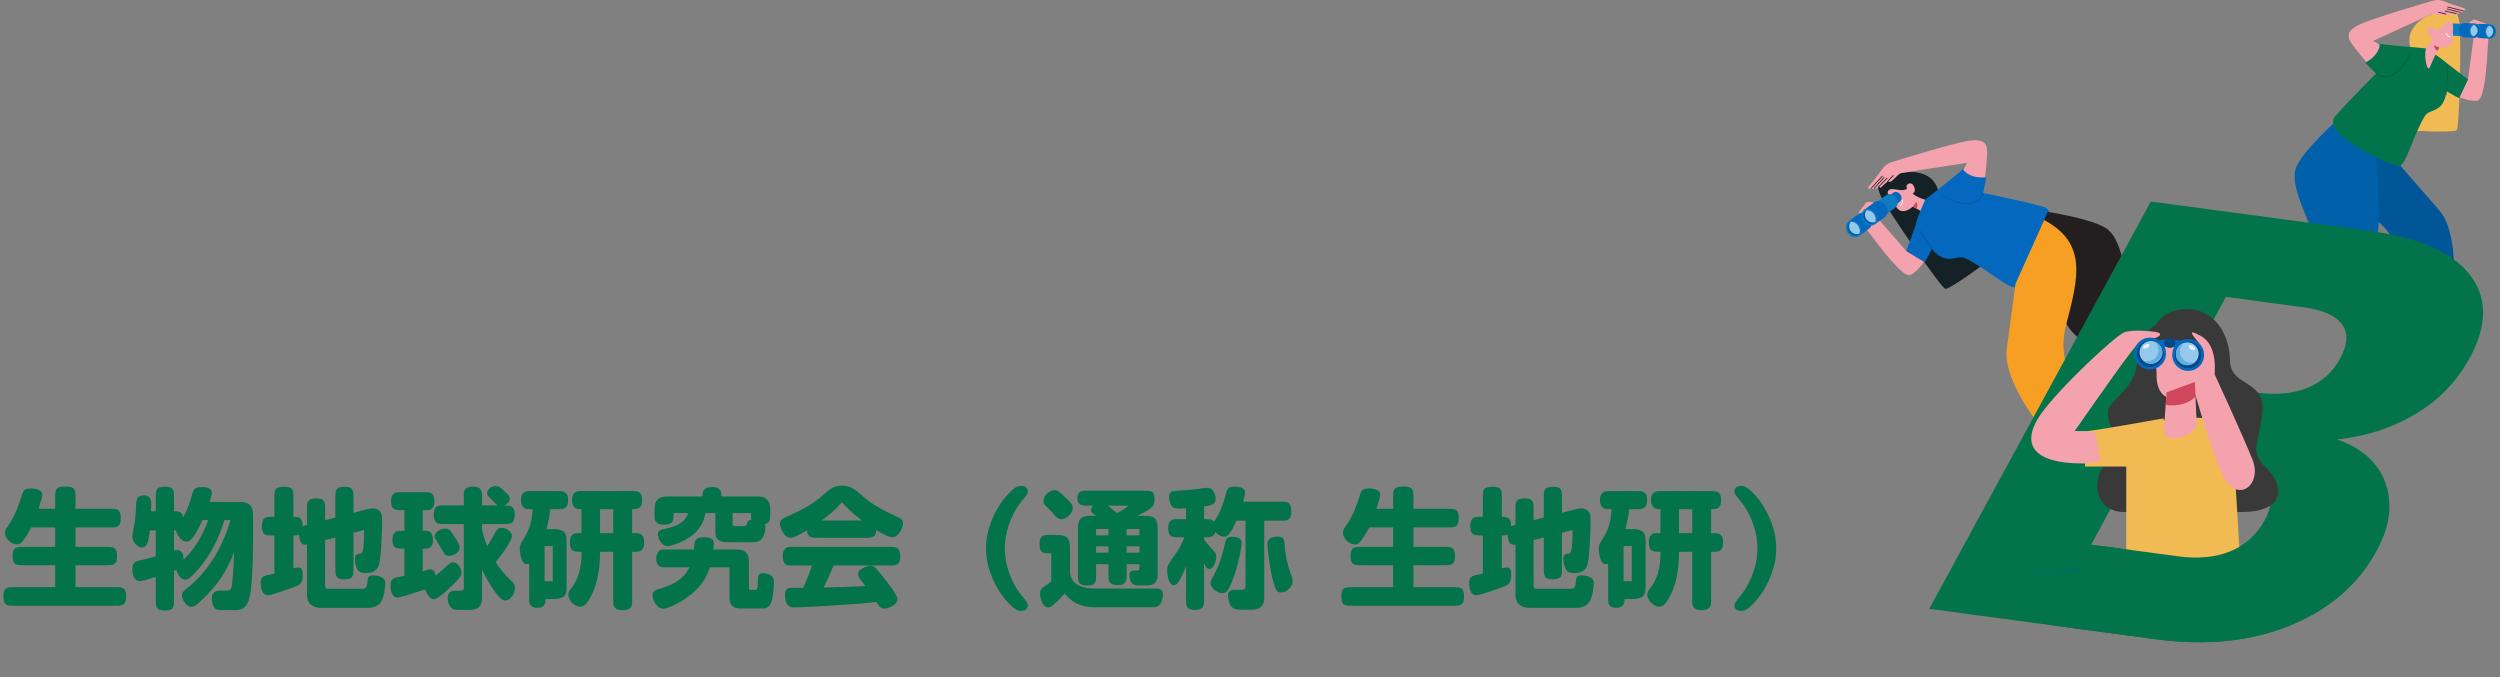
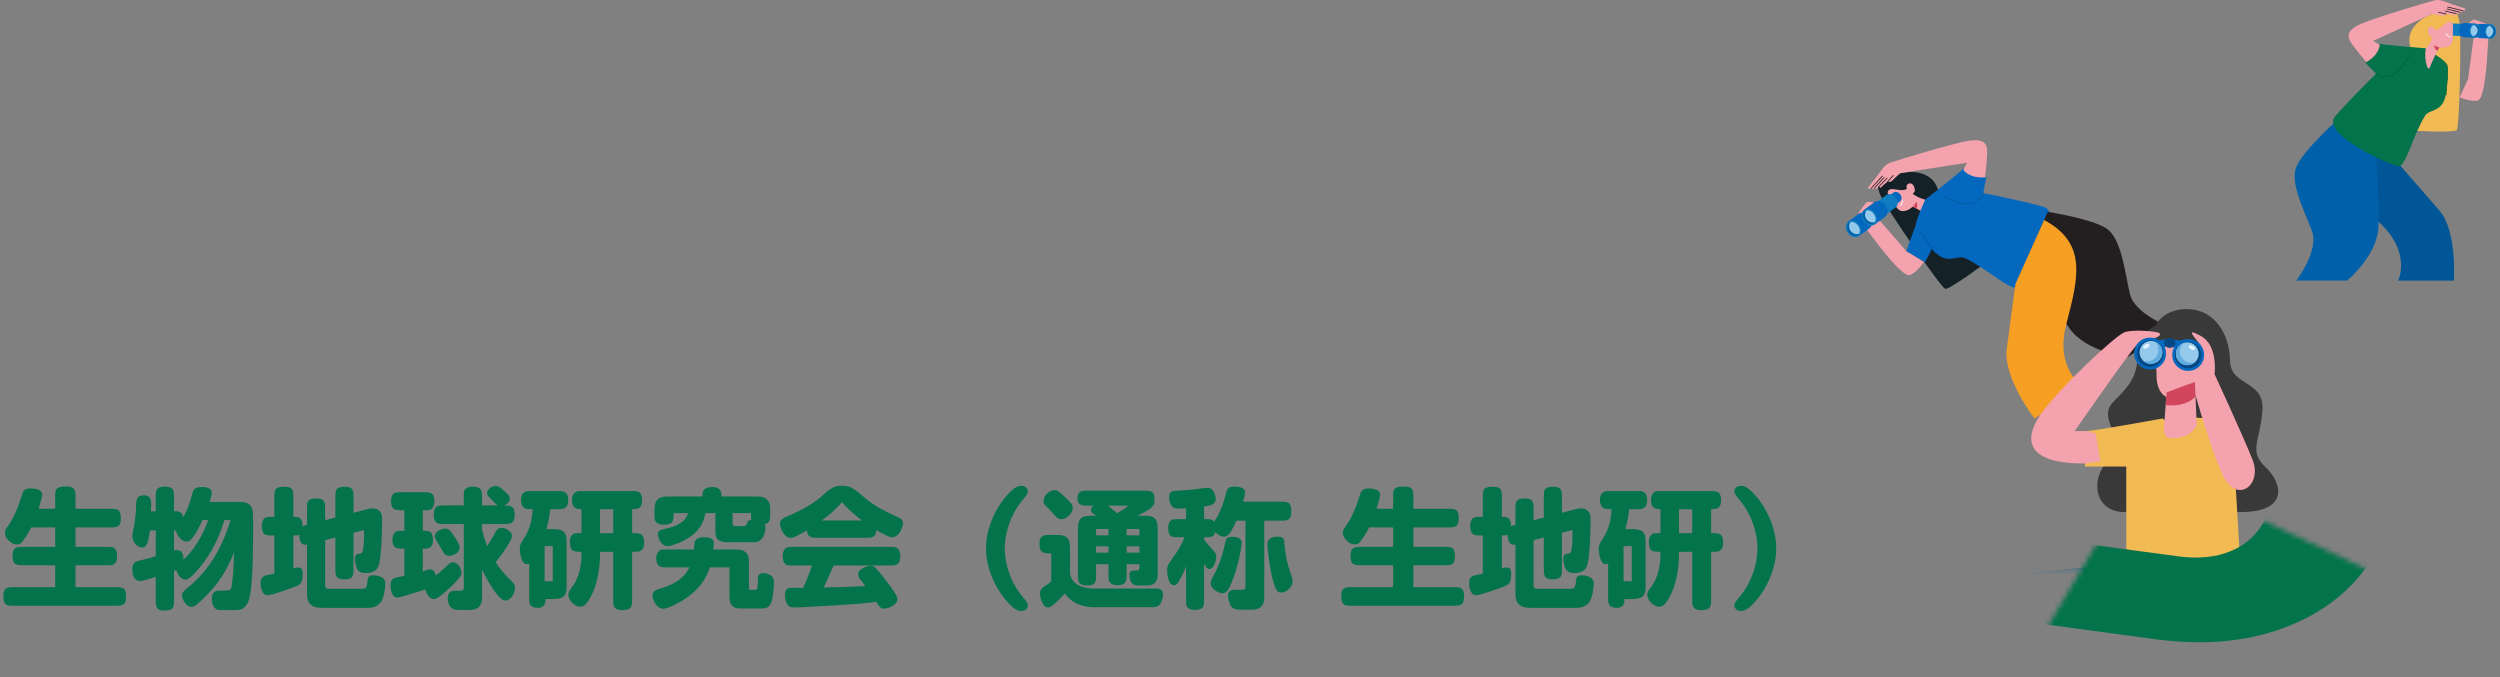
<svg xmlns="http://www.w3.org/2000/svg" width="502" height="136" viewBox="0 0 502 136" fill="none">
  <rect x="0" y="0" width="502" height="136" fill="#808080" stroke="none" />
  <path d="M496.845 3.925C496.684 3.87 495.595 4.544 495.74 4.795C495.885 5.047 497.053 4.864 497.053 4.864L495.576 15.943L493.871 19.53C493.871 19.53 496.202 20.538 497.545 20.174C498.887 19.81 499.382 13.004 499.596 8.786C499.81 4.569 500.232 5.096 496.845 3.925Z" fill="#F4A2AD" />
  <path d="M481.541 32.75C481.541 32.75 486.22 38.124 489.828 42.272C493.437 46.42 492.735 56.35 492.735 56.35H481.542C481.542 56.35 484.38 50.639 477.626 44.55C470.871 38.461 465.688 33.89 470.199 25.543L481.541 32.75Z" fill="#005696" />
  <path d="M468.772 24.614C468.772 24.614 462.625 30.143 461.15 33.383C459.675 36.624 462.786 42.457 464.248 46.406C465.71 50.356 461.076 56.349 461.076 56.349H471.278C471.278 56.349 477.43 51.318 477.605 45.457C477.78 39.597 477.035 29.998 477.035 29.998L468.772 24.614Z" fill="#0061AA" />
  <path d="M492.502 2.008C492.502 2.008 487.775 2.154 485.288 4.723C482.801 7.292 483.706 9.942 485.928 13.176C488.151 16.41 483.287 26.017 483.308 26.131C483.329 26.244 492.73 26.715 493.314 26.131C493.897 25.547 494.231 7.17 493.87 4.58C493.508 1.989 492.502 2.008 492.502 2.008Z" fill="#F1BA53" />
-   <path d="M490.915 12.381L495.575 15.942C495.575 15.942 493.822 19.612 493.795 19.695C493.767 19.777 489.711 17.492 488.7 16.709C486.509 15.011 487.815 10.543 490.915 12.381Z" fill="#02734A" />
  <path d="M494.72 5.171C494.342 5.151 494.016 5.525 493.991 6.006C493.965 6.487 494.251 6.893 494.628 6.913L495.881 6.978L495.973 5.236L494.72 5.171Z" fill="#0468BF" />
  <path d="M495.891 4.871C495.358 4.843 494.897 5.372 494.861 6.051C494.826 6.731 495.229 7.305 495.763 7.333L497.533 7.426L497.662 4.965L495.891 4.871Z" fill="#0F7CBF" />
  <path d="M498.098 4.782C497.476 4.75 496.939 5.365 496.897 6.157C496.856 6.949 497.326 7.618 497.948 7.651L500.011 7.759L500.162 4.891L498.098 4.782Z" fill="#0468BF" />
  <path d="M501.209 6.387C501.25 5.595 500.78 4.926 500.158 4.894C499.537 4.861 499 5.477 498.958 6.269C498.917 7.061 499.387 7.73 500.008 7.762C500.63 7.795 501.167 7.179 501.209 6.387Z" fill="#0F7CBF" />
  <path d="M500.976 6.372C500.941 7.034 500.515 7.551 500.022 7.525C499.932 7.52 499.847 7.498 499.767 7.46C499.409 7.29 499.166 6.82 499.194 6.279C499.223 5.737 499.514 5.294 499.887 5.163C499.971 5.134 500.058 5.121 500.148 5.126C500.64 5.152 501.01 5.709 500.976 6.372Z" fill="#005EA5" />
  <path d="M500.647 6.355C500.619 6.897 500.249 7.336 499.767 7.46C499.409 7.29 499.166 6.82 499.194 6.279C499.223 5.737 499.514 5.295 499.887 5.163C500.354 5.337 500.676 5.814 500.647 6.355Z" fill="#95C9EC" />
  <path d="M491.595 5.007C491.218 4.987 490.892 5.361 490.866 5.842C490.841 6.323 491.127 6.729 491.504 6.748L492.757 6.814L492.848 5.072L491.595 5.007Z" fill="#0468BF" />
  <path d="M492.767 4.707C492.234 4.679 491.773 5.208 491.737 5.887C491.701 6.567 492.105 7.141 492.638 7.169L494.409 7.262L494.537 4.801L492.767 4.707Z" fill="#0F7CBF" />
  <path d="M494.973 4.618C494.352 4.586 493.814 5.201 493.773 5.993C493.731 6.785 494.202 7.454 494.823 7.487L496.887 7.595L497.037 4.727L494.973 4.618Z" fill="#0468BF" />
  <path d="M498.084 6.223C498.126 5.431 497.656 4.762 497.034 4.73C496.413 4.697 495.875 5.313 495.834 6.105C495.792 6.897 496.263 7.565 496.884 7.598C497.505 7.631 498.043 7.015 498.084 6.223Z" fill="#0F7CBF" />
  <path d="M497.851 6.208C497.816 6.87 497.39 7.387 496.898 7.361C496.808 7.356 496.722 7.334 496.642 7.296C496.285 7.126 496.041 6.656 496.07 6.115C496.098 5.573 496.389 5.13 496.762 4.999C496.846 4.97 496.933 4.957 497.023 4.962C497.515 4.988 497.885 5.545 497.851 6.208Z" fill="#005EA5" />
  <path d="M497.523 6.191C497.494 6.732 497.124 7.172 496.642 7.296C496.285 7.126 496.041 6.656 496.07 6.115C496.098 5.573 496.389 5.13 496.762 4.999C497.229 5.173 497.551 5.65 497.523 6.191Z" fill="#95C9EC" />
  <path d="M487.111 9.711C487.111 9.711 478.791 9.023 477.939 8.804C477.086 8.584 477.774 10.48 474.97 12.597L477.114 14.795C477.114 14.795 471.946 19.853 468.895 23.371C465.845 26.889 480.192 33.336 481.649 33.383C483.106 33.431 484.646 26.832 486.979 23.202C487.882 21.798 490.82 22.728 491.229 18.209C491.587 14.248 491.579 13.163 491.002 12.476C490.425 11.789 487.111 9.711 487.111 9.711Z" fill="#02734A" />
  <path d="M492.574 5.239C492.56 6.023 492.547 6.808 492.535 7.593C492.528 7.965 492.517 8.352 492.349 8.684C492.133 9.103 491.691 9.366 491.233 9.474C490.775 9.583 490.297 9.558 489.828 9.531C489.696 9.76 489.568 9.992 489.444 10.223C488.827 11.372 488.296 12.55 487.802 13.765C487.541 13.74 487.401 13.504 487.321 13.255C486.952 12.116 486.88 10.885 487.11 9.711C487.746 9.006 488.183 8.297 488.503 7.402C488.259 7.428 488.015 7.371 487.851 7.188C487.688 7.006 487.596 6.77 487.541 6.532C487.472 6.224 487.472 5.871 487.669 5.622C487.84 5.405 488.155 5.314 488.416 5.404C488.678 5.494 488.869 5.76 488.872 6.035C489.322 6.049 489.774 5.792 490.129 5.514C490.483 5.234 490.787 4.895 491.144 4.618C491.41 4.412 491.759 4.237 492.073 4.36C492.259 4.432 492.394 4.599 492.474 4.782C492.552 4.966 492.578 5.039 492.574 5.239Z" fill="#F4A2AD" />
  <path d="M492.043 7.505C492.037 7.505 492.032 7.505 492.027 7.504C491.619 7.423 491.257 7.137 491.085 6.758C491.067 6.718 491.084 6.671 491.124 6.654C491.164 6.636 491.21 6.653 491.228 6.693C491.38 7.026 491.698 7.278 492.058 7.349C492.101 7.358 492.128 7.399 492.12 7.442C492.112 7.479 492.079 7.505 492.043 7.505Z" fill="white" />
  <path d="M489.828 9.53C489.696 9.76 489.569 9.991 489.445 10.222C488.705 9.731 488.727 9.017 488.848 9.119C488.986 9.238 489.828 9.53 489.828 9.53Z" fill="#D1465D" />
  <path d="M478.982 15.485C477.844 15.485 477.075 14.865 477.064 14.856C477.031 14.829 477.026 14.779 477.053 14.745C477.081 14.712 477.131 14.707 477.164 14.735C477.178 14.746 478.563 15.856 480.347 15.008C482.156 14.148 483.85 10.942 483.867 10.909C483.888 10.871 483.936 10.856 483.973 10.876C484.012 10.896 484.026 10.944 484.006 10.982C483.936 11.116 482.271 14.268 480.415 15.15C479.898 15.395 479.414 15.485 478.982 15.485Z" fill="#01603B" />
  <path d="M475.145 12.46C475.145 12.46 472.551 9.367 471.939 8.315C471.326 7.262 471.279 6.089 473.839 4.893C476.4 3.697 487.358 0.442 488.794 0.083C490.23 -0.276 491.354 0.61 493.173 1.113C493.173 1.113 494.546 1.552 494.872 1.676C495.199 1.8 494.963 2.195 494.568 2.172C494.568 2.172 494.681 2.488 494.015 2.477C494.015 2.477 494.122 2.842 493.458 2.755C493.441 2.753 493.424 2.75 493.406 2.748C492.684 2.635 493.485 3.21 492.763 3.052C492.04 2.895 491.183 2.821 491.183 2.821C491.183 2.821 490.946 3.301 490.371 3.165C489.796 3.03 488.307 2.821 488.307 2.821C488.307 2.821 476.486 8.218 476.52 8.218C476.554 8.218 477.851 8.974 477.851 8.974C477.851 8.974 477.831 10.996 475.145 12.46Z" fill="#F4A2AD" />
  <path d="M491.184 2.899C491.178 2.899 491.172 2.899 491.166 2.897L489.645 2.532C489.603 2.522 489.577 2.48 489.587 2.437C489.597 2.395 489.637 2.369 489.682 2.379L491.203 2.744C491.245 2.754 491.271 2.797 491.261 2.839C491.252 2.875 491.219 2.899 491.184 2.899Z" fill="#231F20" />
  <path d="M493.235 2.812C493.23 2.812 493.224 2.812 493.218 2.81L490.949 2.294C490.906 2.284 490.88 2.242 490.889 2.2C490.899 2.158 490.94 2.131 490.983 2.141L493.253 2.657C493.295 2.667 493.321 2.709 493.312 2.751C493.303 2.788 493.271 2.812 493.235 2.812Z" fill="#231F20" />
  <path d="M494.015 2.556C494.009 2.556 494.002 2.555 493.995 2.553L491.37 1.88C491.327 1.87 491.302 1.826 491.313 1.785C491.324 1.742 491.367 1.717 491.409 1.728L494.035 2.401C494.077 2.411 494.102 2.455 494.091 2.496C494.083 2.532 494.05 2.556 494.015 2.556Z" fill="#231F20" />
  <path d="M494.568 2.251C494.561 2.251 494.555 2.251 494.549 2.249L491.468 1.479C491.425 1.469 491.4 1.426 491.41 1.384C491.421 1.342 491.463 1.316 491.506 1.327L494.587 2.097C494.629 2.107 494.654 2.15 494.644 2.192C494.635 2.228 494.603 2.251 494.568 2.251Z" fill="#231F20" />
  <path d="M491.565 14.159C491.543 13.706 491.48 13.255 491.363 12.816C491.337 12.719 491.185 12.76 491.212 12.858C491.631 14.438 491.303 16.076 491.166 17.67C491.127 18.122 491.102 18.575 491.11 19.028C491.112 19.129 491.27 19.129 491.267 19.028C491.238 17.398 491.645 15.79 491.565 14.159Z" fill="#01603B" />
  <path d="M374.753 40.65C374.862 40.509 376.201 40.47 376.219 40.773C376.237 41.076 375.112 41.589 375.112 41.589L382.78 50.41L386.334 52.559C386.334 52.559 384.879 54.781 383.498 55.236C382.117 55.692 377.766 50.035 375.15 46.477C372.535 42.918 372.471 43.622 374.753 40.65Z" fill="#F4A2AD" />
  <path d="M377.44 36.476C377.44 36.476 381.649 33.882 385.3 34.693C388.95 35.504 389.686 38.337 389.608 42.44C389.529 46.543 399.307 52.129 399.354 52.24C399.401 52.35 391.465 58.175 390.62 58.001C389.774 57.827 378.902 41.979 377.726 39.509C376.55 37.04 377.44 36.476 377.44 36.476Z" fill="#142126" />
  <path d="M384.867 44.67L382.78 50.41C382.78 50.41 386.424 52.604 386.495 52.66C386.566 52.716 388.792 48.386 389.224 47.121C390.158 44.376 386.514 41.281 384.867 44.67Z" fill="#0468BF" />
  <path d="M379.238 39.339C379.701 40.015 380.164 40.693 380.628 41.371C380.847 41.692 381.079 42.024 381.417 42.217C381.847 42.458 382.384 42.433 382.847 42.264C383.309 42.095 383.712 41.798 384.106 41.504C384.354 41.629 384.598 41.758 384.839 41.888C386.04 42.535 387.181 43.259 388.312 44.034C388.525 43.861 388.512 43.575 388.438 43.312C388.104 42.105 387.458 40.99 386.582 40.097C385.621 39.848 384.83 39.48 384.037 38.884C384.265 38.765 384.445 38.575 384.483 38.322C384.521 38.068 384.464 37.809 384.375 37.57C384.258 37.261 384.056 36.953 383.741 36.85C383.466 36.759 383.138 36.86 382.962 37.089C382.786 37.318 382.771 37.66 382.927 37.903C382.542 38.174 382 38.211 381.531 38.171C381.061 38.131 380.601 38.01 380.13 37.974C379.779 37.947 379.373 37.995 379.17 38.283C379.05 38.454 379.028 38.677 379.063 38.883C379.099 39.087 379.12 39.166 379.238 39.339Z" fill="#F4A2AD" />
  <path d="M377.038 41.012C377.423 40.729 378.026 40.896 378.387 41.385C378.748 41.874 378.729 42.501 378.345 42.784L377.071 43.723L375.764 41.952L377.038 41.012Z" fill="#0468BF" />
  <path d="M375.597 41.511C376.139 41.111 376.992 41.347 377.502 42.038C378.012 42.73 377.986 43.615 377.443 44.015L375.643 45.343L373.796 42.84L375.597 41.511Z" fill="#0F7CBF" />
  <path d="M373.21 42.951C373.842 42.484 374.837 42.759 375.431 43.565C376.025 44.371 375.994 45.402 375.362 45.868L373.263 47.416L371.111 44.499L373.21 42.951Z" fill="#0468BF" />
  <path d="M373.261 47.416C373.894 46.95 373.924 45.919 373.33 45.114C372.736 44.308 371.742 44.032 371.11 44.499C370.478 44.965 370.447 45.996 371.041 46.802C371.635 47.607 372.629 47.883 373.261 47.416Z" fill="#0F7CBF" />
  <path d="M371.283 46.626C371.78 47.299 372.588 47.547 373.089 47.178C373.18 47.11 373.255 47.027 373.313 46.932C373.572 46.505 373.501 45.84 373.095 45.289C372.688 44.738 372.074 44.474 371.59 44.595C371.481 44.623 371.38 44.67 371.289 44.737C370.788 45.107 370.786 45.952 371.283 46.626Z" fill="#005EA5" />
  <path d="M371.617 46.379C372.023 46.93 372.719 47.137 373.313 46.932C373.571 46.505 373.501 45.84 373.095 45.289C372.688 44.739 372.074 44.474 371.59 44.595C371.219 45.102 371.211 45.828 371.617 46.379Z" fill="#95C9EC" />
  <path d="M380.217 38.669C380.601 38.386 381.205 38.553 381.566 39.042C381.927 39.532 381.908 40.158 381.524 40.441L380.249 41.381L378.942 39.609L380.217 38.669Z" fill="#0468BF" />
  <path d="M378.775 39.168C379.318 38.768 380.171 39.005 380.681 39.696C381.19 40.387 381.164 41.272 380.622 41.672L378.821 43.001L376.975 40.497L378.775 39.168Z" fill="#0F7CBF" />
  <path d="M376.39 40.607C377.022 40.141 378.016 40.416 378.61 41.221C379.204 42.027 379.173 43.058 378.541 43.525L376.442 45.073L374.29 42.155L376.39 40.607Z" fill="#0468BF" />
  <path d="M376.44 45.074C377.072 44.608 377.103 43.576 376.508 42.771C375.914 41.965 374.92 41.69 374.288 42.156C373.656 42.622 373.625 43.653 374.219 44.459C374.813 45.265 375.808 45.54 376.44 45.074Z" fill="#0F7CBF" />
  <path d="M374.461 44.282C374.958 44.956 375.766 45.203 376.267 44.834C376.359 44.766 376.433 44.684 376.492 44.588C376.75 44.161 376.68 43.496 376.274 42.946C375.867 42.395 375.253 42.13 374.768 42.251C374.66 42.28 374.559 42.326 374.468 42.394C373.967 42.763 373.965 43.609 374.461 44.282Z" fill="#005EA5" />
  <path d="M374.795 44.037C375.202 44.588 375.897 44.794 376.492 44.59C376.75 44.162 376.68 43.497 376.273 42.947C375.867 42.396 375.253 42.132 374.768 42.253C374.398 42.76 374.389 43.485 374.795 44.037Z" fill="#95C9EC" />
  <path d="M386.581 40.096C386.581 40.096 393.448 34.705 394.065 34.023C394.682 33.34 395.175 35.392 398.84 35.624L398.235 38.778C398.235 38.778 405.657 40.217 410.346 41.531C415.035 42.846 406.223 56.734 404.979 57.614C403.734 58.494 398.591 53.621 394.464 51.797C392.868 51.091 390.838 53.594 387.88 49.885C385.287 46.634 384.668 45.682 384.776 44.749C384.884 43.818 386.581 40.096 386.581 40.096Z" fill="#0468BF" />
  <path d="M397 40.456C397.994 39.8 398.309 38.817 398.313 38.803C398.327 38.759 398.302 38.713 398.259 38.7C398.215 38.686 398.169 38.711 398.156 38.754C398.15 38.772 397.581 40.538 395.535 40.825C393.461 41.116 390.136 39.293 390.102 39.274C390.063 39.253 390.012 39.267 389.99 39.307C389.968 39.347 389.983 39.397 390.023 39.419C390.161 39.495 393.429 41.287 395.558 40.989C396.15 40.905 396.624 40.704 397 40.456Z" fill="#005CA0" />
  <path d="M398.608 35.607C398.608 35.607 399.092 31.413 399.021 30.141C398.949 28.87 398.315 27.818 395.392 28.248C392.468 28.678 381.029 32.148 379.569 32.661C378.109 33.175 377.637 34.595 376.339 36.08C376.339 36.08 375.394 37.254 375.18 37.55C374.966 37.847 375.4 38.055 375.732 37.808C375.732 37.808 375.815 38.149 376.389 37.756C376.389 37.756 376.506 38.136 377.036 37.679C377.05 37.667 377.063 37.655 377.077 37.642C377.642 37.128 377.275 38.091 377.814 37.538C378.353 36.984 379.059 36.426 379.059 36.426C379.059 36.426 379.542 36.708 379.966 36.259C380.391 35.81 381.57 34.77 381.57 34.77C381.57 34.77 394.995 32.675 394.966 32.694C394.936 32.714 394.24 34.12 394.24 34.12C394.24 34.12 395.421 35.874 398.608 35.607Z" fill="#F4A2AD" />
  <path d="M379.104 36.495C379.109 36.491 379.114 36.487 379.119 36.482L380.236 35.288C380.267 35.255 380.265 35.203 380.232 35.172C380.199 35.141 380.149 35.141 380.116 35.176L378.998 36.37C378.968 36.403 378.969 36.456 379.003 36.486C379.03 36.513 379.073 36.515 379.104 36.495Z" fill="#231F20" />
  <path d="M377.263 37.6C377.268 37.597 377.273 37.593 377.277 37.589L378.961 35.831C378.992 35.799 378.991 35.747 378.958 35.715C378.926 35.684 378.874 35.683 378.842 35.718L377.158 37.475C377.127 37.507 377.128 37.56 377.161 37.591C377.189 37.618 377.231 37.621 377.263 37.6Z" fill="#231F20" />
  <path d="M376.435 37.826C376.441 37.822 376.446 37.818 376.451 37.812L378.356 35.713C378.386 35.68 378.384 35.628 378.35 35.597C378.317 35.567 378.265 35.569 378.234 35.603L376.329 37.702C376.299 37.735 376.301 37.787 376.335 37.818C376.362 37.844 376.404 37.846 376.435 37.826Z" fill="#231F20" />
  <path d="M375.777 37.877C375.783 37.873 375.788 37.869 375.792 37.864L378.038 35.418C378.069 35.384 378.067 35.332 378.033 35.301C378 35.271 377.948 35.272 377.917 35.306L375.671 37.752C375.64 37.786 375.643 37.838 375.676 37.869C375.705 37.894 375.747 37.897 375.777 37.877Z" fill="#231F20" />
  <path d="M385.62 46.317C385.551 46.209 385.385 46.319 385.454 46.427C386.421 47.944 387.458 49.417 388.56 50.839C388.638 50.939 388.805 50.831 388.726 50.73C387.623 49.307 386.587 47.835 385.62 46.317Z" fill="#005CA0" />
  <path d="M381.666 41.369C381.67 41.366 381.674 41.363 381.678 41.359C381.988 41.053 382.139 40.596 382.071 40.165C382.064 40.12 382.022 40.09 381.977 40.096C381.932 40.104 381.902 40.145 381.909 40.19C381.969 40.569 381.835 40.972 381.563 41.241C381.53 41.273 381.53 41.325 381.562 41.358C381.589 41.387 381.633 41.39 381.666 41.369Z" fill="white" />
  <path d="M384.105 41.503C384.353 41.628 384.597 41.757 384.839 41.886C385.202 41.032 384.771 40.421 384.724 40.58C384.672 40.763 384.105 41.503 384.105 41.503Z" fill="#D1465D" />
  <path d="M411.169 42.546C411.169 42.546 419.718 43.833 422.871 45.812C426.024 47.791 426.667 54.674 427.665 58.963C428.663 63.252 436.159 65.816 436.159 65.816L427.254 71.69C427.254 71.69 418.986 70.84 415.46 65.826C411.933 60.811 407.056 52.004 407.056 52.004L411.169 42.546Z" fill="#231F20" />
  <path d="M404.707 57C404.707 57 403.717 64.384 402.957 70.083C402.195 75.781 408.525 84.044 408.525 84.044L418.296 77.599C418.296 77.599 412.53 74.248 414.921 65.044C417.31 55.84 419.204 48.867 410.46 44.178L404.707 57Z" fill="#F79F22" />
-   <path d="M479.041 97.12C480.459 101.268 479.882 105.715 477.308 110.451C473.59 117.287 467.794 122.321 459.923 125.555C452.051 128.792 443.019 129.722 432.834 128.355L387.397 122.251L431.886 40.466L475.791 46.364C485.701 47.694 492.422 50.641 495.956 55.198C499.489 59.758 499.482 65.296 495.934 71.823C493.315 76.64 489.631 80.436 484.892 83.214C480.15 85.996 474.938 87.672 469.263 88.241C474.362 90.009 477.623 92.971 479.045 97.12H479.041ZM437.645 76.743L453.205 78.834C457.094 79.356 460.47 79.04 463.339 77.882C466.204 76.725 468.397 74.748 469.921 71.951C471.442 69.155 471.563 66.88 470.281 65.123C468.999 63.367 466.413 62.228 462.523 61.706L446.964 59.615L437.649 76.739L437.645 76.743ZM447.882 110.687C450.88 109.463 453.164 107.416 454.729 104.542C456.29 101.669 456.382 99.266 455.001 97.329C453.616 95.392 450.935 94.158 446.953 93.621L429.726 91.306L419.904 109.364L437.41 111.716C441.392 112.252 444.885 111.907 447.886 110.687H447.882Z" fill="#02734A" />
  <mask id="mask0_1442_2776" style="mask-type:alpha" maskUnits="userSpaceOnUse" x="406" y="51" width="55" height="64">
    <path d="M406.808 51.652H460.763V114.161H406.808V51.652Z" fill="#D9D9D9" />
  </mask>
  <g mask="url(#mask0_1442_2776)">
    <path d="M432.839 65.362C432.839 65.362 434.366 61.867 439.54 62.078C444.715 62.288 447.721 67.109 447.79 72.42C447.859 77.731 454.848 76.159 454.288 82.571C453.728 88.982 451.493 90.518 454.986 93.873C458.481 97.227 459.419 102.816 450.006 102.816C440.594 102.816 432.277 102.816 426.546 102.816C420.817 102.816 419.348 96.527 423.472 92.194C427.595 87.862 420.677 84.298 424.45 80.595C428.223 76.891 429.132 75.144 429.272 71.022C429.414 66.898 432.839 65.362 432.839 65.362Z" fill="#393939" />
    <path d="M433.043 74.9C433.043 74.9 432.581 80.082 436.634 80.082C440.687 80.082 442.968 74.864 442.968 70.859C442.968 70.859 442.552 69.275 442.318 69.088C442.083 68.902 433.457 68.656 433.025 69.088C432.593 69.52 433.043 74.9 433.043 74.9Z" fill="#F4A2AD" />
    <path d="M434.326 84.023C434.326 84.023 422.052 86.26 419.147 86.561L418.646 93.675H426.95V115.717H450.008C450.008 115.717 448.405 89.265 448.304 86.559C448.204 83.853 440.388 83.853 440.388 83.853C440.388 83.853 438.485 86.058 437.483 86.459C436.48 86.861 434.326 84.023 434.326 84.023Z" fill="#F1BA53" />
    <path d="M419.147 86.561H416.587C416.587 86.561 424.071 75.775 427.254 71.561C430.437 67.347 429.7 68.55 431.79 68.12C433.879 67.69 434.395 66.915 432.847 66.656C431.299 66.398 428.459 66.227 426.74 66.656C425.02 67.086 413.406 78.012 409.791 83.173C406.179 88.334 406.94 93.152 418.646 93.067L421.748 92.637L420.812 87.046L419.147 86.561Z" fill="#F4A2AD" />
    <path d="M439.665 75.124C439.665 75.124 443.509 89.421 446.327 95.383C449.145 101.345 454.361 97.444 452.302 92.293C450.242 87.142 444.68 75.124 444.68 75.124C444.68 75.124 445.436 69.424 442.002 67.501C438.569 65.579 440.766 67.845 441.59 68.943C442.414 70.041 442.826 72.102 441.247 73.613C439.667 75.124 439.314 73.84 439.665 75.124Z" fill="#F4A2AD" />
    <path d="M408.955 114.923C409.186 114.734 466.272 109.729 469.191 110.407C472.109 111.085 452.497 123.366 446.565 125.704C440.635 128.043 427.282 126.874 422.117 125.509C416.952 124.145 404.758 118.37 408.955 114.923Z" fill="#005B93" />
    <path d="M466.118 110.771C465.83 110.846 433.283 124.562 433.283 124.562C433.283 124.562 437.41 132.255 437.41 132.348C437.41 132.44 456.08 126.161 466.493 122.828C476.908 119.496 475.876 108.239 466.118 110.771Z" fill="#0468BF" />
    <path d="M441.107 85.444C441.107 85.444 440.178 87.489 437.379 87.913C434.587 88.331 434.399 87.307 434.587 85.067C434.676 84.014 434.78 82.556 434.869 81.31C434.975 79.912 435.05 78.776 435.05 78.776L440.734 76.684L440.858 79.646L441.107 85.444Z" fill="#F4A2AD" />
    <path d="M440.861 79.648C438.898 81.588 436.193 81.499 434.871 81.312C434.978 79.914 435.053 78.778 435.053 78.778L440.736 76.686L440.861 79.648Z" fill="#D1465D" />
    <path d="M438.26 123.623C438.26 123.623 414.337 115.689 409.85 114.983C403.054 113.914 398.16 124.601 407.878 127.896C417.599 131.192 436.034 133.15 436.034 133.15C436.034 133.15 437.548 128.342 438.26 123.623Z" fill="#0468BF" />
  </g>
  <mask id="mask1_1442_2776" style="mask-type:alpha" maskUnits="userSpaceOnUse" x="408" y="103" width="73" height="33">
    <path d="M422.271 107.087L408.124 130.939L435.924 135.216L459.282 132.584L480.831 116.957L452.867 103.797L450.893 106.1L439.378 107.087H422.271Z" fill="#D9D9D9" />
  </mask>
  <g mask="url(#mask1_1442_2776)">
    <path d="M479.041 97.121C480.459 101.269 479.883 105.716 477.308 110.452C473.591 117.288 467.794 122.322 459.923 125.556C452.051 128.793 443.019 129.723 432.834 128.356L387.397 122.252L431.886 40.467L475.791 46.365C485.701 47.695 492.423 50.642 495.956 55.199C499.49 59.759 499.482 65.297 495.934 71.823C493.315 76.641 489.631 80.437 484.893 83.215C480.151 85.997 474.939 87.673 469.264 88.242C474.362 90.01 477.624 92.972 479.045 97.121H479.041ZM437.646 76.744L453.205 78.835C457.095 79.357 460.47 79.041 463.339 77.883C466.204 76.726 468.397 74.749 469.921 71.952C471.442 69.156 471.563 66.881 470.281 65.124C468.999 63.368 466.413 62.229 462.524 61.707L446.964 59.616L437.649 76.74L437.646 76.744ZM447.883 110.688C450.88 109.464 453.164 107.417 454.729 104.543C456.29 101.67 456.382 99.266 455.001 97.33C453.616 95.393 450.935 94.159 446.953 93.622L429.726 91.307L419.904 109.365L437.41 111.717C441.392 112.253 444.885 111.908 447.886 110.688H447.883Z" fill="#02734A" />
  </g>
  <path d="M433.735 69.96L435.564 69.418V68.085L432.587 68.431L433.735 69.96Z" fill="#0468BF" />
  <path d="M433.353 68.766C433.275 68.766 433.211 68.829 433.211 68.907C433.211 68.986 433.274 69.049 433.353 69.049C433.431 69.049 433.495 68.986 433.495 68.907C433.495 68.829 433.431 68.766 433.353 68.766Z" fill="#0F7CBF" />
  <path d="M435.323 69.418L437.152 69.96L438.3 68.431L435.323 68.085V69.418Z" fill="#0468BF" />
  <path d="M435.703 69.855C436.328 69.855 436.836 69.411 436.836 68.863C436.836 68.316 436.328 67.872 435.703 67.872C435.077 67.872 434.57 68.316 434.57 68.863C434.57 69.411 435.077 69.855 435.703 69.855Z" fill="#054984" />
  <path d="M437.818 68.766C437.74 68.766 437.676 68.829 437.676 68.907C437.676 68.986 437.74 69.049 437.818 69.049C437.897 69.049 437.96 68.986 437.96 68.907C437.96 68.829 437.897 68.766 437.818 68.766Z" fill="#0F7CBF" />
  <path d="M431.361 68.745C430.81 68.934 430.595 69.771 430.608 70.327C430.632 71.329 431.305 72.109 431.976 72.515C432.197 72.648 432.566 73.05 432.717 72.997C433.39 72.76 433.418 70.275 432.533 69.222C432.502 69.185 431.934 68.55 431.361 68.745Z" fill="#F6A698" />
  <path d="M432.154 69.899C431.844 69.824 431.553 70.025 431.438 70.252C431.235 70.649 431.478 71.211 431.747 71.572C431.86 71.722 432.064 71.955 432.251 71.945C432.27 71.944 432.484 71.906 432.222 71.648C432.201 71.627 432.183 71.61 432.165 71.592C432.149 71.576 432.129 71.557 432.106 71.534C431.972 71.401 432.028 71.457 432.102 71.53C432 71.426 431.857 71.262 431.761 71.061C431.631 70.787 431.599 70.547 431.673 70.402C431.742 70.268 431.924 70.15 432.099 70.192C432.228 70.223 432.336 70.332 432.395 70.483C432.421 70.549 432.482 70.591 432.546 70.576C432.63 70.558 432.678 70.458 432.644 70.37C432.551 70.129 432.37 69.951 432.154 69.899L432.154 69.899Z" fill="#DD7472" />
  <path d="M432.936 72.554H432.935C432.864 72.553 432.806 72.614 432.8 72.693C432.787 72.882 432.74 72.915 432.621 72.922C432.385 72.935 432.257 72.725 432.155 72.497C432.118 72.413 432.085 72.341 432 72.332C431.726 72.301 431.162 71.635 430.945 70.778C430.829 70.317 430.834 69.894 430.959 69.517C431.009 69.369 431.076 69.165 431.255 69.049C431.446 68.924 431.656 68.967 431.745 68.985C432.061 69.049 432.273 69.289 432.387 69.46C432.429 69.522 432.506 69.538 432.565 69.499C432.633 69.454 432.651 69.353 432.603 69.282C432.461 69.07 432.195 68.771 431.791 68.69C431.682 68.668 431.393 68.609 431.117 68.79C430.856 68.959 430.762 69.242 430.705 69.411C430.605 69.711 430.521 70.205 430.685 70.856C430.915 71.763 431.499 72.5 431.908 72.616C431.91 72.62 431.912 72.624 431.913 72.628C431.989 72.797 432.19 73.245 432.637 73.221H432.638C432.981 73.203 433.054 72.939 433.07 72.718C433.076 72.631 433.015 72.555 432.936 72.554V72.554Z" fill="#DD7472" />
  <path d="M434.003 73.254C435.255 72.003 435.255 69.974 434.003 68.722C432.752 67.471 430.723 67.471 429.472 68.722C428.22 69.974 428.22 72.003 429.472 73.254C430.723 74.506 432.752 74.506 434.003 73.254Z" fill="#0468BF" />
  <path d="M433.614 72.865C434.651 71.829 434.651 70.148 433.614 69.111C432.578 68.075 430.897 68.075 429.861 69.111C428.824 70.148 428.824 71.829 429.861 72.865C430.897 73.902 432.578 73.902 433.614 72.865Z" fill="#054984" />
  <path d="M434.334 70.626C434.334 72.092 433.145 73.28 431.679 73.28C430.422 73.28 429.369 72.406 429.094 71.232C429.218 72.583 430.354 73.642 431.738 73.642C433.204 73.642 434.392 72.454 434.392 70.988C434.392 70.779 434.368 70.576 434.322 70.382C434.33 70.462 434.334 70.544 434.334 70.626L434.334 70.626Z" fill="#054984" />
  <path d="M431.911 73.046C433.176 73.046 434.202 72.021 434.202 70.756C434.202 69.491 433.176 68.466 431.911 68.466C430.647 68.466 429.621 69.491 429.621 70.756C429.621 72.021 430.647 73.046 431.911 73.046Z" fill="#95C9EC" />
  <path d="M432.682 68.6C433.129 69.018 433.41 69.613 433.41 70.274C433.41 71.539 432.385 72.564 431.12 72.564C430.85 72.564 430.591 72.517 430.35 72.431C430.759 72.813 431.308 73.047 431.911 73.047C433.176 73.047 434.202 72.021 434.202 70.757C434.202 69.762 433.567 68.916 432.682 68.6Z" fill="#62ADE0" />
  <path d="M430.355 69.818C430.566 70.431 431.832 69.582 431.6 69.181C431.354 68.755 430.196 69.355 430.355 69.818Z" fill="#E3F4FF" />
  <path d="M439.761 69.028C440.312 69.217 440.527 70.054 440.514 70.611C440.49 71.612 439.818 72.392 439.146 72.798C438.925 72.932 438.556 73.333 438.406 73.28C437.733 73.043 437.704 70.558 438.589 69.505C438.62 69.468 439.188 68.833 439.761 69.028Z" fill="#F6A698" />
  <path d="M438.968 70.182C439.278 70.107 439.569 70.308 439.684 70.535C439.887 70.932 439.644 71.494 439.375 71.855C439.262 72.005 439.058 72.238 438.872 72.228C438.852 72.227 438.638 72.19 438.9 71.932C438.921 71.91 438.939 71.893 438.957 71.875C438.974 71.859 438.993 71.84 439.016 71.817C439.15 71.684 439.094 71.74 439.02 71.813C439.122 71.71 439.265 71.545 439.361 71.344C439.491 71.07 439.523 70.83 439.449 70.685C439.38 70.551 439.198 70.433 439.023 70.475C438.894 70.506 438.786 70.615 438.727 70.766C438.701 70.832 438.64 70.874 438.576 70.86C438.492 70.841 438.444 70.741 438.478 70.653C438.571 70.412 438.752 70.235 438.968 70.183L438.968 70.182Z" fill="#DD7472" />
  <path d="M438.187 72.838H438.187C438.258 72.837 438.316 72.898 438.322 72.977C438.336 73.166 438.383 73.2 438.501 73.206C438.738 73.219 438.865 73.01 438.967 72.782C439.004 72.698 439.037 72.625 439.122 72.616C439.396 72.585 439.96 71.919 440.177 71.062C440.293 70.602 440.288 70.178 440.163 69.802C440.113 69.653 440.046 69.449 439.867 69.333C439.676 69.209 439.466 69.251 439.377 69.269C439.061 69.333 438.849 69.573 438.735 69.744C438.693 69.806 438.616 69.822 438.557 69.783C438.489 69.738 438.471 69.637 438.519 69.566C438.661 69.355 438.927 69.055 439.331 68.974C439.44 68.952 439.729 68.894 440.005 69.074C440.266 69.243 440.36 69.526 440.417 69.695C440.517 69.995 440.601 70.489 440.437 71.14C440.207 72.047 439.623 72.784 439.214 72.9C439.212 72.904 439.21 72.908 439.209 72.912C439.133 73.081 438.932 73.529 438.485 73.506H438.485C438.141 73.487 438.068 73.223 438.052 73.002C438.046 72.915 438.107 72.839 438.187 72.838V72.838Z" fill="#DD7472" />
  <path d="M437.119 73.537C435.867 72.286 435.867 70.257 437.119 69.006C438.37 67.754 440.399 67.754 441.651 69.006C442.902 70.257 442.902 72.286 441.651 73.537C440.399 74.789 438.37 74.789 437.119 73.537Z" fill="#0468BF" />
  <path d="M437.508 73.148C436.471 72.112 436.471 70.431 437.508 69.395C438.544 68.358 440.225 68.358 441.261 69.395C442.298 70.431 442.298 72.112 441.261 73.148C440.225 74.185 438.544 74.185 437.508 73.148Z" fill="#054984" />
  <path d="M436.789 70.908C436.789 72.374 437.977 73.562 439.443 73.562C440.7 73.562 441.753 72.688 442.028 71.514C441.904 72.866 440.768 73.924 439.384 73.924C437.919 73.924 436.73 72.736 436.73 71.27C436.73 71.061 436.754 70.859 436.8 70.664C436.792 70.744 436.788 70.826 436.788 70.908L436.789 70.908Z" fill="#054984" />
  <path d="M439.211 73.33C437.946 73.33 436.921 72.305 436.921 71.04C436.921 69.775 437.946 68.75 439.211 68.75C440.476 68.75 441.501 69.775 441.501 71.04C441.501 72.305 440.476 73.33 439.211 73.33Z" fill="#95C9EC" />
  <path d="M438.44 68.883C437.993 69.301 437.712 69.896 437.712 70.557C437.712 71.822 438.737 72.847 440.002 72.847C440.272 72.847 440.531 72.8 440.772 72.714C440.363 73.096 439.814 73.33 439.211 73.33C437.946 73.33 436.92 72.305 436.92 71.04C436.92 70.045 437.555 69.199 438.44 68.883Z" fill="#62ADE0" />
  <path d="M440.767 70.101C440.556 70.714 439.29 69.865 439.522 69.464C439.768 69.038 440.926 69.638 440.767 70.101Z" fill="#E3F4FF" />
  <path d="M356.668 110.12C356.668 114.124 354.77 118.284 352.274 120.988C350.922 122.444 350.246 122.678 349.596 122.678C348.738 122.678 348.27 122.158 348.27 121.586C348.27 121.118 348.4 120.962 349.492 119.61C351.884 116.698 352.898 112.98 352.898 110.12C352.898 107.26 351.884 103.542 349.492 100.63C348.4 99.278 348.27 99.121 348.27 98.653C348.27 98.108 348.712 97.561 349.596 97.561C350.116 97.561 350.948 97.639 352.872 99.954C354.328 101.696 356.668 105.596 356.668 110.12Z" fill="#02734A" />
  <path d="M322.92 98.602H329.056C330.226 98.602 330.746 99.174 330.746 100.37C330.746 101.592 330.304 102.242 329.056 102.242H327.158C327.002 103.516 326.794 104.686 326.404 106.246H327.574C329.394 106.246 330.434 106.506 330.434 108.638V117.972C330.434 119.792 329.628 120.286 327.678 120.286H326.196C326.196 120.78 326.222 122.054 324.61 122.054C323.492 122.054 322.92 121.586 322.92 120.598V113.162C322.79 113.214 322.634 113.292 322.4 113.292C321.23 113.292 321.022 110.614 321.022 110.224C321.022 109.496 321.204 109.106 322.01 107.884C323.258 105.96 323.518 103.698 323.622 102.242C322.79 102.242 322.244 102.242 321.958 102.034C321.49 101.696 321.256 101.098 321.256 100.474C321.256 99.226 321.802 98.602 322.92 98.602ZM327.652 109.652H326.014V116.724H327.652V109.652ZM333.424 111.264V110.796C331.916 110.796 331.084 110.796 331.084 108.82C331.084 108.196 331.24 107.598 331.76 107.26C332.046 107.052 332.202 107.052 333.424 107.052V102.242C332.67 102.242 331.526 102.242 331.526 100.37C331.526 99.148 332.124 98.602 333.138 98.602H343.356C344.734 98.602 345.592 98.602 345.592 100.5C345.592 102.242 344.5 102.242 343.59 102.242V107.052C345.176 107.052 346.008 107.052 346.008 109.028C346.008 109.652 345.852 110.25 345.332 110.588C345.02 110.796 344.578 110.796 343.59 110.796V120.806C343.59 121.924 343.226 122.522 341.588 122.522C340.262 122.522 339.794 121.924 339.794 120.806V110.796H337.142V111.108C337.142 112.928 336.96 116.386 335.478 119.428C334.334 121.742 333.684 121.82 333.112 121.82C332.046 121.82 330.772 120.494 330.772 119.48C330.772 118.882 331.006 118.544 331.318 118.18C332.696 116.464 333.424 114.176 333.424 111.264ZM337.142 107.052H339.794V102.242H337.142V107.052Z" fill="#02734A" />
  <path d="M304.304 119.22V109.366C303.212 109.522 302.822 108.898 302.718 107.364C302.562 107.442 302.302 107.52 301.574 107.52V114.124C301.886 114.02 302.224 113.942 302.536 113.942C303.082 113.942 303.446 114.15 303.446 115.294C303.446 117.036 302.926 117.374 302.276 117.66C301.522 117.972 297.206 119.532 296.452 119.532C295.282 119.532 294.996 118.024 294.996 117.114C294.996 116.1 295.334 115.736 296.14 115.528C296.374 115.476 297.518 115.242 297.752 115.19V107.52C296.582 107.52 296.192 107.52 295.854 107.312C295.464 107.078 295.23 106.532 295.23 105.622C295.23 104.972 295.412 104.27 295.828 104.01C296.27 103.75 296.66 103.776 297.752 103.776V99.954C297.752 98.394 297.752 97.744 299.806 97.744C301.574 97.744 301.574 98.524 301.574 99.954V103.776C302.926 103.776 303.394 104.062 303.42 105.7C303.576 105.622 303.758 105.544 304.304 105.388V102.294C304.304 100.812 304.304 100.084 306.228 100.084C307.944 100.084 307.944 100.916 307.944 102.294V104.452L309.998 103.932V99.954C309.998 98.446 309.998 97.744 311.922 97.744C313.638 97.744 313.638 98.576 313.638 99.954V102.97L316.394 102.242C316.81 102.138 317.174 102.086 317.538 102.086C318.11 102.086 318.604 102.294 318.968 102.71C319.384 103.152 319.384 103.802 319.384 104.66C319.384 106.22 319.254 111.992 318.682 113.578C318.162 115.06 316.628 115.06 316.186 115.06C315.562 115.06 314.964 115.034 314.522 114.462C314.106 113.916 313.924 112.824 313.924 112.174C313.924 111.29 314.366 111.238 314.938 111.16C315.432 111.108 315.744 111.056 315.77 106.428L313.638 106.974V114.098C313.638 115.554 313.638 116.334 311.766 116.334C309.998 116.334 309.998 115.476 309.998 114.098V107.936L307.944 108.456V117.634C307.944 117.79 307.944 118.232 308.646 118.232H315.25C315.952 118.232 316.316 118.232 316.446 116.802C316.524 116.048 316.55 115.528 317.564 115.528C317.928 115.528 320.034 115.58 320.034 117.14C320.034 117.296 319.904 119.948 319.046 121.014C318.526 121.69 317.538 122.054 316.706 122.054H307.242C304.486 122.054 304.304 120.286 304.304 119.22Z" fill="#02734A" />
  <path d="M279.734 105.908H274.924C274.638 106.48 274.378 107 273.962 107.598C273 109.054 272.818 109.314 272.012 109.314C270.92 109.314 269.646 108.092 269.646 107C269.646 106.558 269.828 106.194 270.218 105.674C271.284 104.244 272.272 102.008 272.948 99.772C273.286 98.628 273.442 98.082 274.846 98.082C275.132 98.082 277.134 98.108 277.134 99.304C277.134 99.772 276.952 100.344 276.406 102.164H279.734V99.928C279.734 98.394 279.734 97.692 281.866 97.692C283.816 97.692 283.816 98.446 283.816 99.928V102.164H290.654C292.136 102.164 292.916 102.164 292.916 104.062C292.916 105.908 292.058 105.908 290.654 105.908H283.816V109.808H289.926C291.408 109.808 292.162 109.834 292.162 111.706C292.162 113.5 291.33 113.5 289.926 113.5H283.816V117.894H291.72C293.202 117.894 293.982 117.894 293.982 119.792C293.982 121.638 293.15 121.638 291.72 121.638H271.596C270.114 121.638 269.334 121.638 269.334 119.74C269.334 117.894 270.166 117.894 271.596 117.894H279.734V113.5H273.442C272.064 113.5 271.18 113.5 271.18 111.654C271.18 109.834 272.038 109.808 273.442 109.808H279.734V105.908Z" fill="#02734A" />
  <path d="M250.094 104.556H248.274C246.87 107.754 246.298 107.754 245.778 107.754C245.024 107.754 244.322 107.156 244.01 106.818C243.828 107.884 243.022 107.884 241.774 107.884V108.326C241.982 108.612 242.138 108.872 242.632 109.418C244.062 110.952 244.218 111.108 244.218 111.836C244.218 112.668 243.724 114.254 242.84 114.254C242.32 114.254 242.086 113.734 241.774 113.136V120.234C241.774 121.664 241.774 122.47 239.85 122.47C239.148 122.47 238.654 122.288 238.342 121.82C238.134 121.508 238.16 120.91 238.16 120.234V113.682C237.874 114.514 237.744 114.852 237.146 115.97C236.6 116.984 236.314 117.504 235.716 117.504C234.572 117.504 234.364 115.216 234.364 114.592C234.364 113.552 234.572 113.292 235.846 111.524C236.678 110.406 237.328 109.184 237.848 107.884H236.808C235.378 107.884 234.572 107.884 234.572 105.934C234.572 105.258 234.754 104.764 235.222 104.452C235.508 104.244 235.898 104.244 236.808 104.244H238.16V102.06C238.004 102.06 237.042 102.138 236.704 102.138C236.392 102.138 235.716 102.138 235.274 101.618C234.91 101.176 234.754 100.292 234.754 99.824C234.754 98.628 235.508 98.576 236.158 98.55C236.704 98.524 238.836 98.394 240.266 98.212C240.526 98.186 242.138 97.952 242.346 97.952C242.918 97.952 243.282 98.108 243.542 98.472C243.828 98.862 244.114 99.538 244.114 100.162C244.114 101.332 243.204 101.462 241.774 101.696V104.244C243.178 104.244 243.334 104.244 243.776 104.764C245.128 102.892 245.778 100.604 246.038 99.616C246.402 98.16 246.532 97.718 247.858 97.718C248.378 97.718 250.016 97.77 250.016 98.862C250.016 99.278 249.73 100.318 249.6 100.734H257.062C258.57 100.734 259.298 100.734 259.298 102.814C259.298 104.556 258.336 104.556 257.062 104.556H253.864V119.922C253.864 120.52 253.864 122.418 251.446 122.418H248.898C248.222 122.418 247.702 122.262 247.338 121.898C246.948 121.508 246.584 120.364 246.584 119.636C246.584 118.414 247.572 118.414 248.222 118.414H249.392C250.016 118.414 250.094 118.154 250.094 117.764V104.556ZM259.558 116.828C259.558 117.79 258.336 118.986 257.27 118.986C256.464 118.986 256.178 118.622 255.528 116.256C254.982 114.254 254.488 110.068 254.488 109.262C254.488 107.91 255.892 107.754 256.594 107.754C257.79 107.754 257.842 108.43 257.894 108.924C258.102 111.628 258.544 113.448 259.168 115.164C259.402 115.814 259.558 116.282 259.558 116.828ZM247.312 107.78C249.34 107.78 249.34 108.716 249.34 109.132C249.34 109.236 248.846 113.292 247.312 116.958C246.714 118.362 246.376 119.116 245.44 119.116C244.79 119.116 243.1 118.336 243.1 117.088C243.1 116.776 243.204 116.516 243.282 116.36C245.102 113.084 245.57 110.978 246.064 108.82C246.142 108.456 246.298 107.78 247.312 107.78Z" fill="#02734A" />
  <path d="M219.544 101.54H218.062C217.074 101.54 216.346 101.202 216.346 100.11C216.346 98.94 216.84 98.524 218.062 98.524H229.32C230.958 98.524 231.816 98.524 231.816 99.954V100.578C231.816 101.748 231.01 102.294 228.384 103.568H229.788C231.972 103.568 232.466 104.244 232.466 106.22V115.294C232.466 116.906 231.738 117.556 230.308 117.556H228.384C227.24 117.556 226.798 116.542 226.798 115.476C226.798 114.748 227.188 114.566 227.656 114.566C227.968 114.566 228.384 114.592 228.514 114.54C228.748 114.462 228.8 114.202 228.8 113.942V113.292H226.226V115.866C226.226 116.854 225.732 117.504 224.536 117.504C222.872 117.504 222.586 116.828 222.586 115.866V113.292H220.09V115.84C220.09 116.958 219.778 117.582 218.4 117.582C216.606 117.582 216.45 116.828 216.45 115.84V106.272C216.45 104.166 217.022 103.568 219.206 103.568H220.116C219.31 103.048 219.076 102.84 219.076 102.398C219.076 101.956 219.388 101.696 219.544 101.54ZM222.586 106.22H220.09V107.494H222.586V106.22ZM222.586 109.704H220.09V110.978H222.586V109.704ZM228.8 106.22H226.226V107.494H228.8V106.22ZM228.8 109.704H226.226V110.978H228.8V109.704ZM226.616 101.54H222.456C222.742 101.774 223.73 102.528 224.302 103.048C225.524 102.372 225.758 102.216 226.616 101.54ZM209.534 100.656C209.534 99.408 210.808 98.42 211.744 98.42C212.29 98.42 212.628 98.628 214.032 99.98C215.124 101.046 215.41 101.332 215.41 102.008C215.41 103.048 214.11 104.27 213.122 104.27C212.654 104.27 212.264 104.01 211.77 103.464C211.224 102.84 210.73 102.268 210.288 101.852C209.742 101.384 209.534 101.072 209.534 100.656ZM211.094 116.75V111.108C209.508 111.108 208.728 111.108 208.728 109.158C208.728 107.546 209.612 107.416 210.6 107.416H212.134C214.162 107.416 214.864 107.962 214.864 110.094V115.008C215.072 117.426 217.438 118.18 219.83 118.18H232.44C233.012 118.18 233.532 118.622 233.532 119.35C233.532 119.974 233.272 120.884 232.96 121.3C232.648 121.716 232.232 121.924 231.608 121.924H219.466C217.048 121.924 214.812 120.702 213.824 119.168C213.174 119.896 212.42 120.65 211.692 121.3C211.146 121.768 210.808 121.976 210.444 121.976C209.326 121.976 208.832 119.948 208.832 119.194C208.832 118.44 209.118 118.102 209.82 117.686C210.288 117.4 210.678 117.088 211.094 116.75Z" fill="#02734A" />
  <path d="M197.99 110.12C197.99 106.116 199.888 101.956 202.384 99.251C203.736 97.796 204.386 97.561 205.062 97.561C205.92 97.561 206.388 98.082 206.388 98.653C206.388 99.121 206.258 99.278 205.166 100.63C202.774 103.542 201.76 107.26 201.76 110.12C201.76 112.98 202.774 116.698 205.166 119.61C206.258 120.962 206.388 121.118 206.388 121.586C206.388 122.132 205.946 122.678 205.062 122.678C204.542 122.678 203.71 122.6 201.786 120.286C200.33 118.544 197.99 114.644 197.99 110.12Z" fill="#02734A" />
  <path d="M179.192 113.552H167.388C166.712 115.112 166.27 116.178 165.386 117.972C167.96 117.92 170.43 117.842 173.784 117.686C173.628 117.478 173.446 117.218 173.16 116.88C172.588 116.204 172.328 115.944 172.328 115.268C172.328 114.722 172.64 114.462 173.186 114.124C173.758 113.786 174.33 113.604 174.798 113.604C175.11 113.604 175.396 113.708 175.604 113.864C176.28 114.41 178.048 116.75 178.204 116.984C178.984 117.998 180.206 119.61 180.206 120.312C180.206 121.534 178.282 122.21 177.58 122.21C176.8 122.21 176.488 121.742 175.968 120.858C172.952 121.222 172.744 121.248 167.102 121.586C165.438 121.69 160.706 121.976 159.302 121.976C157.638 121.976 157.612 119.818 157.612 119.454C157.612 118.674 157.898 118.128 158.652 118.05C158.938 118.024 160.394 118.024 161.252 118.05C161.746 117.036 162.422 115.45 163.046 113.552H158.678C157.508 113.552 157.17 112.824 157.17 111.628C157.17 110.64 157.586 109.808 158.678 109.808H179.192C180.414 109.808 180.778 110.588 180.778 111.758C180.778 112.928 180.336 113.552 179.192 113.552ZM173.732 107.988H164.268C162.994 107.988 162.162 107.988 162.032 106.506C161.85 106.61 161.668 106.714 160.654 107.26C159.666 107.78 159.276 107.988 158.808 107.988C157.17 107.988 156.598 105.492 156.598 105.206C156.598 104.452 157.17 104.062 158.132 103.672C158.574 103.49 162.448 101.852 164.658 99.928C166.816 98.03 167.362 97.536 169.078 97.536C170.794 97.536 171.392 98.03 173.732 100.032C175.89 101.852 178.438 102.996 180.258 103.828C180.726 104.036 181.324 104.322 181.324 105.102C181.324 105.544 180.7 107.884 179.14 107.884C178.464 107.884 176.748 106.896 175.968 106.454C175.864 107.988 175.006 107.988 173.732 107.988ZM164.996 104.504H173.082C170.95 102.918 169.598 101.462 169.026 100.838C167.622 102.606 165.542 104.114 164.996 104.504Z" fill="#02734A" />
  <path d="M143.65 103.022H141.648C141.44 104.036 141.206 105.336 139.698 106.87C137.8 108.768 134.654 109.678 134.056 109.678C132.704 109.678 132.106 107.832 132.106 107.312C132.106 106.48 132.652 106.376 133.718 106.142C135.746 105.726 137.644 104.868 138.164 103.022H135.252C135.252 104.53 135.252 105.362 133.224 105.362C132.652 105.362 132.002 105.232 131.638 104.686C131.378 104.322 131.43 103.542 131.43 103.1V102.424C131.43 101.436 131.534 100.838 132.054 100.318C132.574 99.798 133.172 99.694 134.186 99.694H141.05C141.05 98.992 141.024 97.796 143.026 97.796C144.924 97.796 144.898 99.148 144.872 99.694H151.892C152.802 99.694 153.478 99.772 154.024 100.318C154.622 100.916 154.648 101.592 154.648 102.424V103.1C154.648 104.348 154.622 105.024 153.53 105.284C153.608 105.44 153.712 105.622 153.712 105.986C153.712 106.298 153.53 107.312 153.218 107.832C152.828 108.508 152.23 108.872 151.476 108.872H145.73C145.184 108.872 144.43 108.638 144.066 108.248C143.754 107.91 143.65 107.416 143.65 106.766V103.022ZM147.108 103.022V105.024C147.108 105.31 147.108 105.648 147.55 105.648H149.37C149.812 105.648 149.89 105.388 149.994 105.076C150.176 104.504 150.462 104.452 150.878 104.4C150.8 104.114 150.8 104.01 150.8 103.022H147.108ZM146.484 113.916H142.532C142.142 115.138 141.362 117.218 138.814 119.324C136.63 121.118 133.926 122.236 133.198 122.236C131.794 122.236 131.014 120.312 131.014 119.584C131.014 118.674 131.716 118.466 132.548 118.206C136.734 116.958 137.878 115.112 138.424 113.916H134.056C133.276 113.916 132.756 113.916 132.47 113.734C131.924 113.37 131.768 112.772 131.768 112.122C131.768 111.55 131.976 111.03 132.262 110.718C132.652 110.302 133.146 110.328 134.056 110.328H139.334C139.36 110.172 139.412 109.288 139.49 108.898C139.62 108.196 140.374 107.884 141.388 107.884C143.338 107.884 143.338 108.742 143.338 109.184C143.338 109.47 143.26 110.042 143.234 110.328H147.628C148.772 110.328 149.292 110.458 149.76 110.952C150.384 111.576 150.384 112.252 150.384 113.084V117.972C150.384 118.206 150.384 118.44 150.67 118.44H151.736C152.126 118.44 152.178 117.868 152.178 116.308C152.178 115.736 152.256 115.086 153.27 115.086C154.05 115.086 155.402 115.502 155.402 116.75C155.402 117.842 155.298 118.934 155.116 120.026C154.986 120.728 154.726 122.184 153.192 122.184H148.642C146.484 122.184 146.484 120.546 146.484 119.896V113.916Z" fill="#02734A" />
  <path d="M106.262 98.602H112.398C113.568 98.602 114.088 99.174 114.088 100.37C114.088 101.592 113.646 102.242 112.398 102.242H110.5C110.344 103.516 110.136 104.686 109.746 106.246H110.916C112.736 106.246 113.776 106.506 113.776 108.638V117.972C113.776 119.792 112.97 120.286 111.02 120.286H109.538C109.538 120.78 109.564 122.054 107.952 122.054C106.834 122.054 106.262 121.586 106.262 120.598V113.162C106.132 113.214 105.976 113.292 105.742 113.292C104.572 113.292 104.364 110.614 104.364 110.224C104.364 109.496 104.546 109.106 105.352 107.884C106.6 105.96 106.86 103.698 106.964 102.242C106.132 102.242 105.586 102.242 105.3 102.034C104.832 101.696 104.598 101.098 104.598 100.474C104.598 99.226 105.144 98.602 106.262 98.602ZM110.994 109.652H109.356V116.724H110.994V109.652ZM116.766 111.264V110.796C115.258 110.796 114.426 110.796 114.426 108.82C114.426 108.196 114.582 107.598 115.102 107.26C115.388 107.052 115.544 107.052 116.766 107.052V102.242C116.012 102.242 114.868 102.242 114.868 100.37C114.868 99.148 115.466 98.602 116.48 98.602H126.698C128.076 98.602 128.934 98.602 128.934 100.5C128.934 102.242 127.842 102.242 126.932 102.242V107.052C128.518 107.052 129.35 107.052 129.35 109.028C129.35 109.652 129.194 110.25 128.674 110.588C128.362 110.796 127.92 110.796 126.932 110.796V120.806C126.932 121.924 126.568 122.522 124.93 122.522C123.604 122.522 123.136 121.924 123.136 120.806V110.796H120.484V111.108C120.484 112.928 120.302 116.386 118.82 119.428C117.676 121.742 117.026 121.82 116.454 121.82C115.388 121.82 114.114 120.494 114.114 119.48C114.114 118.882 114.348 118.544 114.66 118.18C116.038 116.464 116.766 114.176 116.766 111.264ZM120.484 107.052H123.136V102.242H120.484V107.052Z" fill="#02734A" />
  <path d="M84.89 110.172V114.748C85.41 114.566 85.904 114.332 86.398 114.332C87.256 114.332 87.412 115.242 87.464 115.58C87.958 115.216 88.738 114.592 89.518 113.838C90.298 113.084 90.48 112.902 90.948 112.902C91.91 112.902 92.664 114.15 92.664 115.034C92.664 115.112 92.664 115.372 92.482 115.658C92.222 116.126 91.26 117.166 90.194 118.154C89.362 118.934 87.828 120.312 87.152 120.312C86.008 120.312 85.462 118.57 85.384 118.362C81.562 119.584 80.392 119.974 79.742 119.974C78.546 119.974 78.416 118.076 78.416 117.634C78.416 116.724 78.624 116.178 79.612 115.944C79.82 115.892 80.938 115.71 81.198 115.632V110.172C79.612 110.172 78.806 110.172 78.806 108.274C78.806 107.65 78.988 107.104 79.482 106.766C79.768 106.584 79.924 106.584 81.198 106.584V102.45H80.756C79.378 102.45 78.52 102.45 78.52 100.552C78.52 99.98 78.65 99.382 79.17 99.044C79.456 98.862 79.976 98.836 80.756 98.836H84.968C86.346 98.836 87.23 98.836 87.23 100.734C87.23 101.306 87.074 101.93 86.554 102.268C86.242 102.476 85.904 102.45 84.89 102.45V106.584C86.008 106.558 86.944 106.558 86.944 108.482C86.944 110.276 85.618 110.224 84.89 110.172ZM101.088 105.232H96.798V106.246C97.136 107.806 97.37 108.534 97.838 109.652C98.28 108.976 98.722 108.274 99.424 106.974C99.762 106.324 100.048 105.986 100.698 105.986C101.556 105.986 102.804 106.688 102.804 107.65C102.804 108.456 100.88 111.264 99.528 112.876C100.386 114.202 101.374 115.45 102.544 116.516C103.064 117.01 103.402 117.322 103.402 118.076C103.402 119.402 102.362 120.598 101.478 120.598C100.256 120.598 98.254 117.374 96.798 114.384V119.922C96.798 120.78 96.694 122.47 94.354 122.47H92.3C91.442 122.47 91 122.47 90.48 121.898C90.012 121.404 89.908 120.624 89.908 120.078C89.908 118.804 90.818 118.622 91.104 118.622H92.352C92.924 118.622 93.132 118.492 93.132 117.998V105.232H89.336C88.53 105.232 88.062 105.232 87.75 105.024C87.23 104.66 87.1 104.088 87.1 103.464C87.1 101.488 87.958 101.488 89.336 101.488H93.132V99.98C93.132 99.512 93.054 98.784 93.314 98.394C93.6 97.952 94.172 97.718 94.874 97.718C96.798 97.718 96.798 98.654 96.798 99.98V101.488H99.918C99.684 101.332 98.878 100.474 98.696 100.292C97.89 99.486 97.812 99.408 97.812 99.018C97.812 98.264 98.696 97.588 99.554 97.588C100.126 97.588 100.386 97.822 101.062 98.42C102.362 99.564 102.362 99.772 102.362 100.162C102.362 100.682 102.024 101.124 101.27 101.488C102.258 101.488 103.35 101.488 103.35 103.256C103.35 105.232 102.466 105.232 101.088 105.232ZM87.386 108.092C87.334 107.962 87.308 107.858 87.308 107.676C87.308 106.688 88.764 106.142 89.31 106.142C90.142 106.142 90.35 106.428 91.026 107.442C91.91 108.768 92.3 109.366 92.3 109.964C92.3 111.264 90.532 111.628 90.194 111.628C89.388 111.628 89.128 111.108 88.712 110.328C88.504 109.964 87.542 108.378 87.386 108.092Z" fill="#02734A" />
  <path d="M61.646 119.22V109.366C60.554 109.522 60.164 108.898 60.06 107.364C59.904 107.442 59.644 107.52 58.916 107.52V114.124C59.228 114.02 59.566 113.942 59.878 113.942C60.424 113.942 60.788 114.15 60.788 115.294C60.788 117.036 60.268 117.374 59.618 117.66C58.864 117.972 54.548 119.532 53.794 119.532C52.624 119.532 52.338 118.024 52.338 117.114C52.338 116.1 52.676 115.736 53.482 115.528C53.716 115.476 54.86 115.242 55.094 115.19V107.52C53.924 107.52 53.534 107.52 53.196 107.312C52.806 107.078 52.572 106.532 52.572 105.622C52.572 104.972 52.754 104.27 53.17 104.01C53.612 103.75 54.002 103.776 55.094 103.776V99.954C55.094 98.394 55.094 97.744 57.148 97.744C58.916 97.744 58.916 98.524 58.916 99.954V103.776C60.268 103.776 60.736 104.062 60.762 105.7C60.918 105.622 61.1 105.544 61.646 105.388V102.294C61.646 100.812 61.646 100.084 63.57 100.084C65.286 100.084 65.286 100.916 65.286 102.294V104.452L67.34 103.932V99.954C67.34 98.446 67.34 97.744 69.264 97.744C70.98 97.744 70.98 98.576 70.98 99.954V102.97L73.736 102.242C74.152 102.138 74.516 102.086 74.88 102.086C75.452 102.086 75.946 102.294 76.31 102.71C76.726 103.152 76.726 103.802 76.726 104.66C76.726 106.22 76.596 111.992 76.024 113.578C75.504 115.06 73.97 115.06 73.528 115.06C72.904 115.06 72.306 115.034 71.864 114.462C71.448 113.916 71.266 112.824 71.266 112.174C71.266 111.29 71.708 111.238 72.28 111.16C72.774 111.108 73.086 111.056 73.112 106.428L70.98 106.974V114.098C70.98 115.554 70.98 116.334 69.108 116.334C67.34 116.334 67.34 115.476 67.34 114.098V107.936L65.286 108.456V117.634C65.286 117.79 65.286 118.232 65.988 118.232H72.592C73.294 118.232 73.658 118.232 73.788 116.802C73.866 116.048 73.892 115.528 74.906 115.528C75.27 115.528 77.376 115.58 77.376 117.14C77.376 117.296 77.246 119.948 76.388 121.014C75.868 121.69 74.88 122.054 74.048 122.054H64.584C61.828 122.054 61.646 120.286 61.646 119.22Z" fill="#02734A" />
  <path d="M44.408 118.596H45.24C45.838 118.596 46.358 118.544 46.488 117.894C46.67 116.958 46.93 114.176 47.008 110.9C45.552 114.41 44.148 117.062 40.482 120.52C39.546 121.404 39.078 121.846 38.376 121.846C37.414 121.846 36.53 120.312 36.53 119.558C36.53 119.012 36.842 118.7 37.674 118.024C43.472 113.396 45.474 107.026 46.306 104.426H45.058C43.238 110.666 39.936 114.28 38.714 115.476C38.012 116.178 37.596 116.386 37.18 116.386C36.296 116.386 35.594 115.242 35.412 114.436C35.256 114.514 35.256 114.514 34.944 114.618V120.364C34.944 121.872 34.918 122.6 33.046 122.6C31.278 122.6 31.278 121.794 31.278 120.364V115.84C29.484 116.412 28.574 116.672 28.106 116.672C27.014 116.672 26.572 115.58 26.572 114.28C26.572 113.37 26.884 112.824 27.664 112.642C28.73 112.382 29.51 112.226 31.278 111.706V106.506H30.108C29.77 108.846 29.562 109.938 28.496 109.938C27.69 109.938 26.572 108.898 26.572 107.702C26.572 107.364 26.65 107.026 26.832 106.142C27.144 104.634 27.3 102.866 27.326 101.566C27.352 100.188 27.534 99.46 28.938 99.46C30.342 99.46 30.368 100.734 30.368 101.228C30.368 101.514 30.342 102.268 30.316 102.658H31.278V99.928C31.278 98.446 31.278 97.718 33.15 97.718C34.918 97.718 34.944 98.524 34.944 99.928V102.658C35.672 102.632 36.634 102.632 36.764 103.932C37.466 102.71 38.116 101.072 38.48 99.59C38.792 98.368 38.974 97.796 40.508 97.796C41.756 97.796 42.536 98.134 42.536 98.966C42.536 99.278 42.432 99.668 42.094 100.786H48.074C48.984 100.786 49.712 100.942 50.18 101.41C50.83 102.06 50.83 102.736 50.83 105.154C50.83 109.002 50.83 116.204 50.206 119.506C49.92 121.04 49.322 122.496 47.45 122.496H44.148C42.978 122.496 42.536 121.482 42.536 120.052C42.536 119.532 42.718 119.142 43.082 118.856C43.394 118.596 43.888 118.596 44.408 118.596ZM34.944 106.506V110.562C35.074 110.51 35.256 110.458 35.516 110.458C36.166 110.458 36.608 110.848 36.738 111.42C36.79 111.654 36.816 111.914 36.842 112.382C39.884 109.574 41.34 105.752 41.834 104.426C41.028 104.426 40.924 104.426 40.69 104.4C39.806 106.272 39.156 107.39 38.714 107.936C38.194 108.612 37.908 108.742 37.466 108.742C36.14 108.742 35.386 107 35.334 106.506H34.944Z" fill="#02734A" />
  <path d="M11.076 105.908H6.266C5.98 106.48 5.72 107 5.304 107.598C4.342 109.054 4.16 109.314 3.354 109.314C2.262 109.314 0.988 108.092 0.988 107C0.988 106.558 1.17 106.194 1.56 105.674C2.626 104.244 3.614 102.008 4.29 99.772C4.628 98.628 4.784 98.082 6.188 98.082C6.474 98.082 8.476 98.108 8.476 99.304C8.476 99.772 8.294 100.344 7.748 102.164H11.076V99.928C11.076 98.394 11.076 97.692 13.208 97.692C15.158 97.692 15.158 98.446 15.158 99.928V102.164H21.996C23.478 102.164 24.258 102.164 24.258 104.062C24.258 105.908 23.4 105.908 21.996 105.908H15.158V109.808H21.268C22.75 109.808 23.504 109.834 23.504 111.706C23.504 113.5 22.672 113.5 21.268 113.5H15.158V117.894H23.062C24.544 117.894 25.324 117.894 25.324 119.792C25.324 121.638 24.492 121.638 23.062 121.638H2.938C1.456 121.638 0.676 121.638 0.676 119.74C0.676 117.894 1.508 117.894 2.938 117.894H11.076V113.5H4.784C3.406 113.5 2.522 113.5 2.522 111.654C2.522 109.834 3.38 109.808 4.784 109.808H11.076V105.908Z" fill="#02734A" />
</svg>